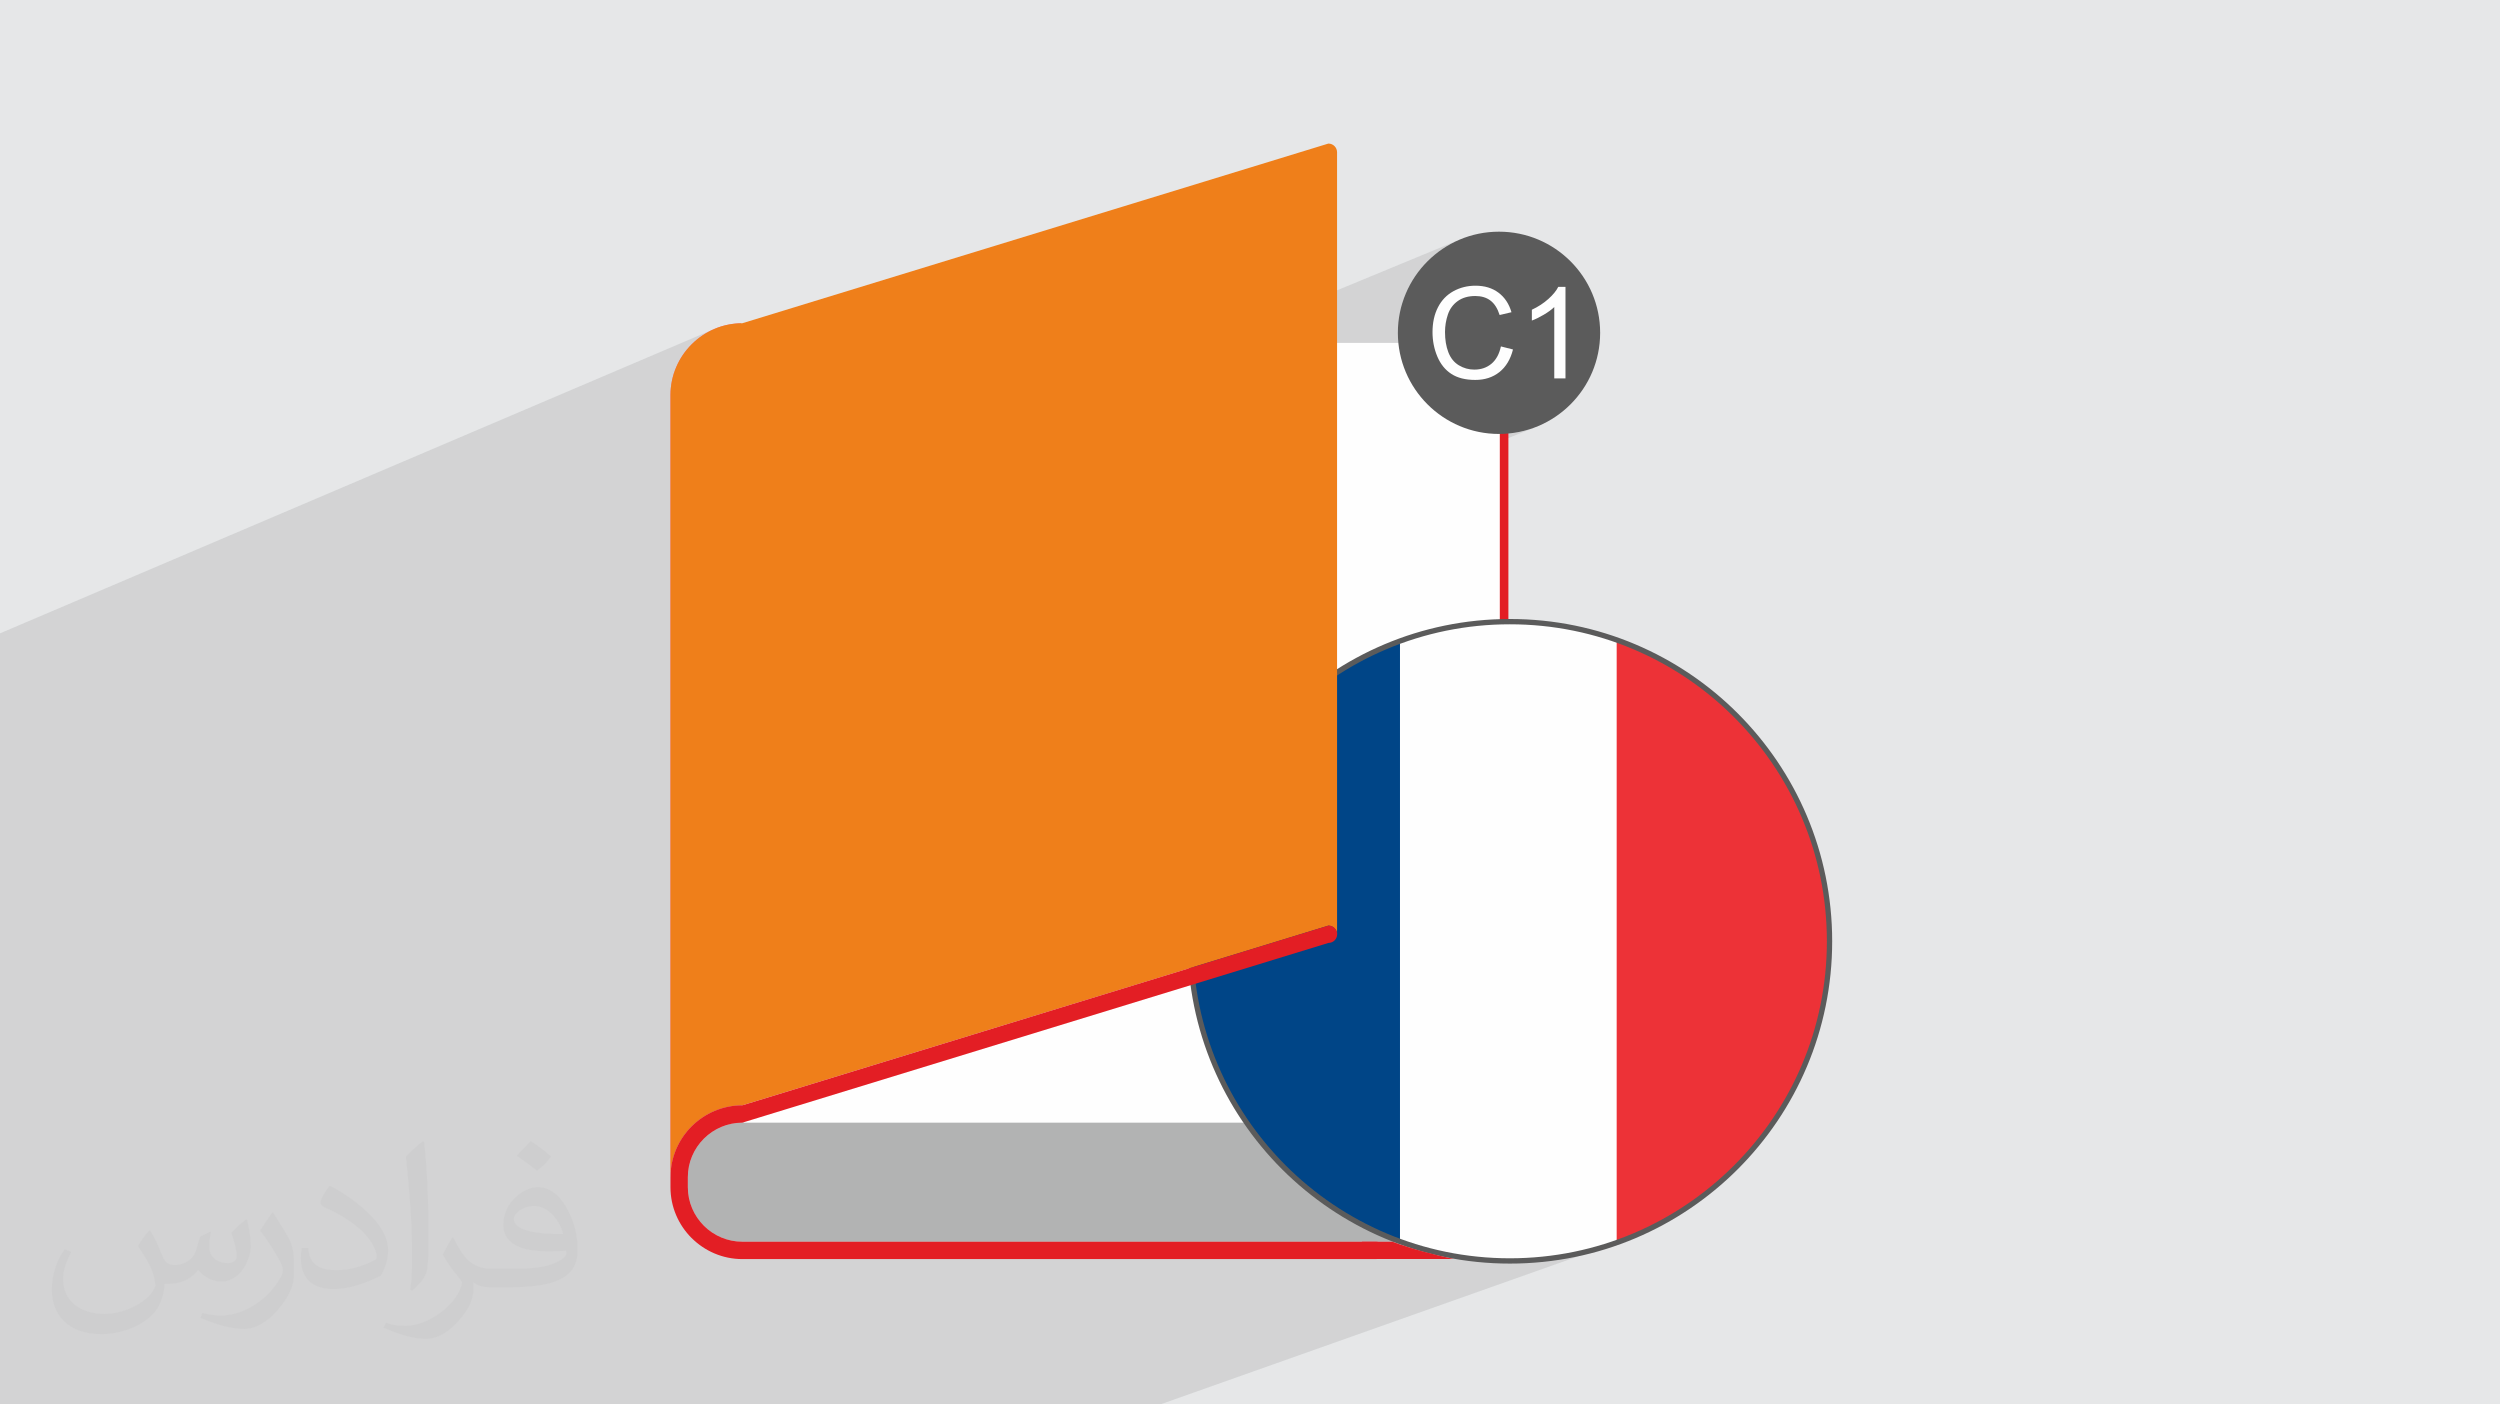
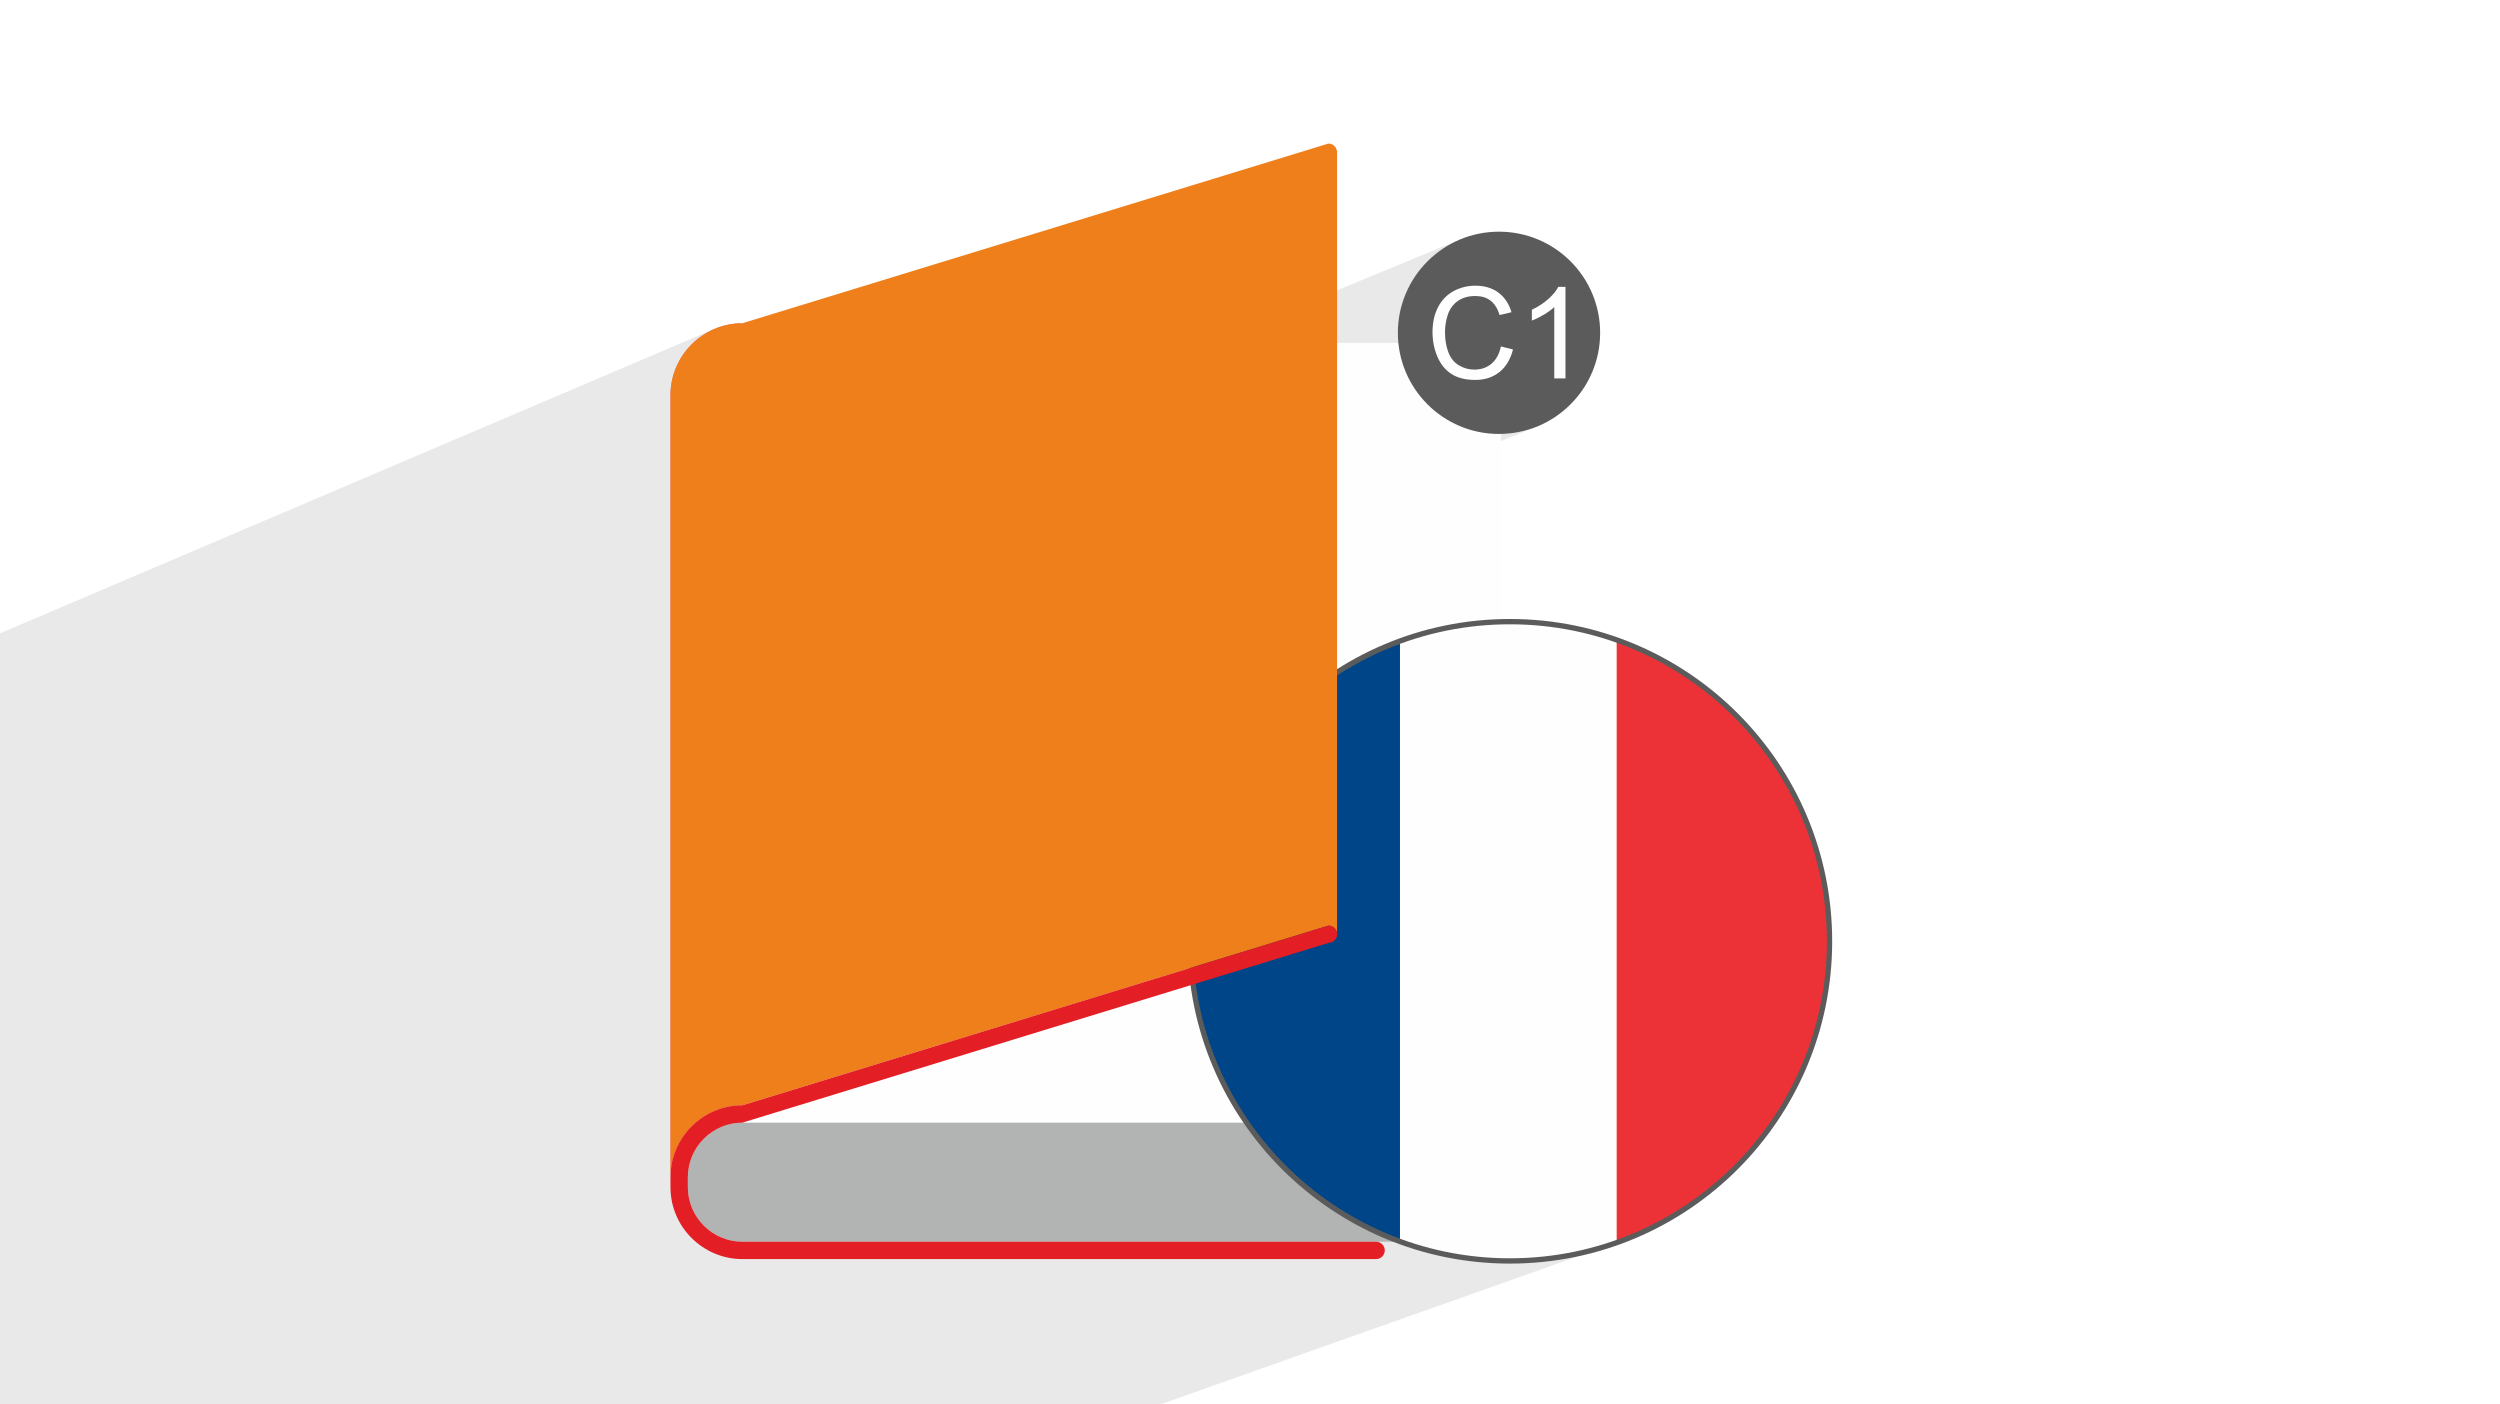
<svg xmlns="http://www.w3.org/2000/svg" xml:space="preserve" width="94.192mm" height="52.917mm" version="1.1" style="shape-rendering:geometricPrecision; text-rendering:geometricPrecision; image-rendering:optimizeQuality; fill-rule:evenodd; clip-rule:evenodd" viewBox="0 0 9404.92 5283.66">
  <defs>
    <style type="text/css">
   
    .str0 {stroke:#5B5B5B;stroke-width:19.97;stroke-miterlimit:22.926}
    .fil10 {fill:none}
    .fil5 {fill:#B2B3B3}
    .fil12 {fill:#5B5B5B}
    .fil11 {fill:#EF7F1A}
    .fil7 {fill:#E31E24}
    .fil8 {fill:#004587}
    .fil4 {fill:#D7DBDE}
    .fil0 {fill:#E6E7E8}
    .fil9 {fill:#ED3237}
    .fil6 {fill:#F275A1}
    .fil3 {fill:#FEFEFE}
    .fil13 {fill:#FEFEFE;fill-rule:nonzero}
    .fil2 {fill:#373435;fill-opacity:0.031}
    .fil1 {fill:#2B2A29;fill-opacity:0.102}
   
  </style>
    <clipPath id="id0">
      <path d="M5680.12 2338.6c664.12,0 1202.5,538.37 1202.5,1202.5 0,664.12 -538.37,1202.5 -1202.5,1202.5 -664.12,0 -1202.5,-538.37 -1202.5,-1202.5 0,-664.12 538.37,-1202.5 1202.5,-1202.5z" />
    </clipPath>
  </defs>
  <g id="Layer_x0020_1">
-     <polygon class="fil0" points="-0,0 9404.92,0 9404.92,5283.66 -0,5283.66 " />
    <polygon class="fil1" points="-0,3798.74 -0,3690.37 -0,3685.13 -0,3649.54 -0,3641.43 -0,3626.13 -0,3604.97 -0,3598.65 -0,3553.04 -0,3549.63 -0,3545.36 -0,3537.9 -0,3495.64 -0,3484.19 -0,3474.06 -0,3470.43 -0,3413.93 -0,3409.89 -0,3381.21 -0,3378.78 -0,3353.34 -0,3339.99 -0,3310.41 -0,3171.57 -0,2554.21 -0,2477.98 -0,2403.2 -0,2382.66 -0,2382.61 2687.63,1237.33 2683.01,1239.43 2674.34,1243.45 2670.4,1245.47 2662.85,1249.43 2659,1251.65 2651.85,1255.83 2647.26,1258.77 2641.11,1262.77 2636.15,1266.29 2630.7,1270.21 2623.79,1275.65 2620.76,1278.06 2611.08,1286.44 2601.68,1295.4 2592.72,1304.79 2584.21,1314.61 2576.17,1324.82 2568.62,1335.43 2561.57,1346.4 2555.04,1357.72 2549.05,1369.39 2543.62,1381.35 2538.77,1393.62 2536.22,1401.11 2797.99,1289.96 2797.99,2014.83 5491.1,901.45 5474.24,909.06 5457.84,917.46 5441.9,926.63 5426.46,936.52 5411.55,947.13 5397.17,958.43 5383.37,970.38 5370.15,982.98 5357.55,996.2 5345.6,1010 5334.29,1024.38 5323.69,1039.3 5313.8,1054.73 5304.63,1070.67 5296.23,1087.07 5288.61,1103.93 5281.79,1121.21 5275.81,1138.89 5275.1,1141.38 5642.25,990.42 5642.25,1105.08 5645.68,1107.88 5653.45,1115.42 5660.56,1123.63 5667,1132.5 5672.78,1142.02 5677.89,1152.22 5678.65,1154.08 5862.15,1079.12 5889.29,1079.12 5889.29,1423.52 5642.25,1523.16 5642.25,1632.45 5658.78,1632.03 5678.1,1630.56 5697.14,1628.15 5715.89,1624.8 5734.3,1620.55 5752.35,1615.42 5770.02,1609.44 5787.31,1602.62 5642.25,1660.84 5642.25,2339.56 5680.12,2338.6 5742,2340.17 5803.07,2344.81 5863.25,2352.46 5922.46,2363.03 5980.65,2376.46 6037.71,2392.66 6093.58,2411.57 6148.19,2433.1 6201.45,2457.18 6253.3,2483.73 6303.66,2512.69 6352.45,2543.97 6399.59,2577.5 6445.02,2613.19 6488.66,2650.99 6530.41,2690.81 6570.23,2732.56 6608.03,2776.2 6643.72,2821.63 6677.25,2868.77 6708.53,2917.56 6737.49,2967.92 6764.04,3019.77 6788.12,3073.03 6809.65,3127.63 6828.56,3183.51 6844.76,3240.57 6858.19,3298.76 6868.76,3357.97 6876.41,3418.15 6881.05,3479.22 6882.62,3541.1 6881.05,3602.98 6876.41,3664.05 6868.76,3724.23 6858.19,3783.44 6844.76,3841.62 6828.56,3898.69 6809.65,3954.56 6788.12,4009.17 6764.04,4062.43 6737.49,4114.28 6708.53,4164.64 6677.25,4213.43 6643.72,4260.57 6608.03,4306 6570.23,4349.63 6530.41,4391.39 6488.66,4431.21 6445.02,4469 6399.59,4504.7 6352.45,4538.23 6303.66,4569.51 6253.3,4598.47 6201.45,4625.02 6148.19,4649.1 6093.58,4670.63 4364.06,5283.66 3934.46,5283.66 3930.16,5283.66 3655.57,5283.66 3650.13,5283.66 3597.46,5283.66 3420.68,5283.66 3291.86,5283.66 3288.86,5283.66 3285.88,5283.66 3279.94,5283.66 3277.01,5283.66 3273.96,5283.66 3271,5283.66 3268.01,5283.66 3265.04,5283.66 3262.04,5283.66 3256.13,5283.66 3250.23,5283.66 3229.56,5283.66 3223.68,5283.66 3220.68,5283.66 3214.86,5283.66 3211.9,5283.66 3210.15,5283.66 3208.97,5283.66 3206.09,5283.66 3203.09,5283.66 3200.21,5283.66 3197.31,5283.66 3194.41,5283.66 3191.45,5283.66 3188.53,5283.66 3185.65,5283.66 3182.73,5283.66 3182.4,5283.66 3179.88,5283.66 3176.98,5283.66 3174.06,5283.66 3171.15,5283.66 3168.32,5283.66 3165.46,5283.66 3162.54,5283.66 3159.68,5283.66 3156.75,5283.66 3155.06,5283.66 3153.89,5283.66 3150.99,5283.66 3148.15,5283.66 3145.35,5283.66 3142.47,5283.66 3139.6,5283.66 3136.8,5283.66 3133.93,5283.66 3131.11,5283.66 3128.24,5283.66 3127.95,5283.66 3125.48,5283.66 3122.62,5283.66 3119.83,5283.66 3117.02,5283.66 3114.17,5283.66 3111.41,5283.66 3108.59,5283.66 3105.83,5283.66 2751.67,5283.66 2729.29,5283.66 2726.38,5283.66 2082.78,5283.66 1968.08,5283.66 1320.14,5283.66 1148.71,5283.66 926.1,5283.66 925.98,5283.66 925.85,5283.66 418.63,5283.66 397.26,5283.66 391.77,5283.66 355.53,5283.66 342.11,5283.66 321.8,5283.66 278.74,5283.66 258.76,5283.66 231.34,5283.66 25.05,5283.66 -0,5283.66 -0,5282.97 -0,5269.56 -0,5269.4 -0,5226.93 -0,5220.46 -0,5218.6 -0,5202.44 -0,5202.43 -0,5202.42 -0,4478.02 -0,3924.94 " />
-     <path class="fil2" d="M564.26 4628.75c17.95,27.21 29.6,53.36 40.96,82.43 8.45,16.91 12.93,48.09 52.57,48.09 11.61,0 28.28,-3.42 43.06,-11.61 16.63,-8.73 29.32,-21.94 35.94,-42l15.85 -53.36 38.57 -19.02 2.64 2.64c-5.27,20.09 -6.59,39.36 -6.59,54.43 0,44.63 38.57,61.56 69.22,61.56 17.95,0 34.09,-8.73 34.09,-25.11 0,-21.13 -8.98,-57.06 -20.62,-89.29 17.95,-17.95 35.94,-35.94 56.53,-50.47l3.17 1.6c8.98,38.04 14,75.56 14,100.66 0,24.57 -10.83,51.79 -19.81,69.49 -18.49,34.87 -51.25,62.62 -90.87,62.62 -30.1,0 -63.65,-15.07 -86.66,-43.06l-1.32 0c-21.66,26.96 -55.22,51.25 -108.86,51.25l-16.63 0c-2.64,35.41 -10.29,60.49 -21.94,82.95 -31.95,62.34 -126.81,106.47 -216.1,106.47 -124.17,0 -186.51,-71.59 -186.51,-166.96 0,-58.91 19.27,-113.6 48.88,-152.42l24.29 10.04c-18.49,35.41 -30.91,68.68 -30.91,101.45 0,89.29 72.66,131.83 156.4,131.83 77.68,0 173.83,-49.41 191.28,-106.72 -6.59,-62.62 -30.1,-91.93 -66.04,-148.99 10.83,-19.02 24.83,-38.04 42.28,-58.38l3.17 0 0 0 0 0 -0.02 -0.09zm1432.14 -336.04c26.15,16.39 51.79,35.66 76.87,57.85 -14,19.81 -31.45,37.79 -53.11,53.64 -25.11,-20.34 -50.19,-37.79 -75.84,-56.27 17.42,-19.55 34.62,-38.29 52.04,-55.22l0 0 0 0 0 0 0 0 0 0 0.03 0zm13.47 244.11c-42.28,0 -76.87,27.75 -76.87,48.34 0,44.13 84.53,57.85 185.72,57.31 -12.68,-51.79 -57.06,-105.68 -108.86,-105.68l0.01 0.03zm-94.86 236.19c54.96,0 103.04,-1.6 139.74,-10.83 40.96,-10.29 75.56,-30.91 75.56,-45.17 0,-3.7 0,-8.19 -1.32,-11.89 -22.98,2.11 -49.41,2.11 -72.38,2.11 -74.49,0 -131.55,-16.91 -154.02,-58.66 -5.55,-11.61 -9.51,-24.57 -9.51,-39.36 0,-40.43 17.42,-79.79 48.09,-107 25.61,-22.45 53.89,-36.44 82.67,-36.44 52.04,0 93.51,41.75 122.57,107.54 15.85,35.94 26.68,77.4 26.68,129.72 0,34.87 -9.51,64.19 -31.17,85.85 -40.43,39.11 -114.92,53.89 -229.04,53.89l-51.79 0 0 0 -13.47 0c-28.28,0 -48.62,-5.02 -64.72,-17.42l-2.64 0c0.79,6.59 1.32,12.93 1.32,19.02 0,25.61 -8.45,58.38 -25.61,84.53 -50.72,75.3 -105.68,108.04 -153.24,108.04 -48.09,0 -107,-18.49 -160.11,-42.54l9.51 -18.49c17.17,7.13 40.96,11.89 73.7,11.89 85.85,0 198.66,-82.43 212.66,-163 -3.17,-6.59 -8.98,-15.32 -17.17,-24.57 -25.11,-29.85 -40.96,-54.68 -55.75,-80.83 12.68,-25.11 24.29,-45.17 35.13,-63.4l4.49 -0.53c36.72,74.77 69.99,117.55 144.23,117.55l11.61 0 0 0 53.89 0 0 0 0 0 0 0 0 0 0 0 0.09 0.01zm-371.98 79c6.34,-34.34 6.87,-72.91 6.87,-108.86l0 -53.36c0,-99.6 -12.68,-244.36 -22.98,-338.68 17.95,-19.27 43.06,-42 62.87,-57.31l5.81 1.6c13.47,118.62 16.63,256 16.63,383.06 0,33.3 -1.32,65.79 -4.49,89.55 -1.85,30.1 -19.27,52.83 -56.53,87.7l-8.19 -3.7zm-382.8 -157.19c1.85,46.77 24.83,83.49 105.15,83.49 49.93,0 92.19,-12.93 138.96,-35.13 8.45,-3.7 12.93,-8.73 12.93,-12.93 0,-29.32 -22.45,-68.15 -60.23,-103.55 -36.72,-33.3 -85.34,-62.62 -130.76,-82.18 -15.6,-6.59 -20.62,-13.47 -20.62,-20.09 0,-13.47 17.95,-41.75 32.77,-62.09l5.02 -0.53c52.04,27.21 110.17,67.64 153.24,112.53 39.11,41.47 63.4,83.49 63.4,129.19 0,33.81 -10.29,65.51 -26.96,95.11 -57.06,28.79 -117.83,50.72 -178.06,50.72 -73.17,0 -123.1,-34.34 -123.1,-114.92 0,-8.73 0,-22.19 3.17,-39.64l25.11 0 0 0 0 0 0 0 0 0 0 0 -0.02 0zm-132.37 -132.9l45.45 73.45c16.63,27.21 32.23,56.81 32.23,103.55l0 59.7c0,48.34 -30.91,100.13 -80.83,151.38 -39.11,34.62 -73.7,49.41 -105.68,49.41 -47.55,0 -101.98,-14.79 -164.85,-41.75l7.13 -18.49c19.81,5.27 42.79,9.77 71.06,9.77 90.36,-0.53 182.8,-66.57 225.08,-147.15 5.02,-9.26 6.87,-17.95 6.87,-24.04 0,-9.26 -5.02,-19.55 -8.98,-28.79 -22.98,-43.31 -48.62,-82.95 -76.87,-119.68 14.79,-23.25 29.6,-45.7 45.7,-67.9l3.7 0.53 0 0 0 0 0 0 0 0 0 0 -0.02 0.01z" />
    <g id="_2830201356912">
      <polygon class="fil3" points="2797.99,4232.08 5646.42,4232.08 5646.42,1289.96 2797.99,1289.96 " />
      <polygon class="fil4" points="5586.64,4456.92 5586.62,4455.81 5586.58,4454.72 5586.56,4452.51 5586.54,4451.42 5586.52,4450.29 5586.52,4449.18 5586.48,4448.09 5586.48,4446.98 5586.45,4445.87 5586.45,4443.66 5586.43,4441.47 5586.43,4433.75 5586.45,4431.54 5586.45,4430.42 5586.48,4428.24 5586.48,4427.13 5586.52,4426.46 5586.52,4426.02 5586.54,4424.93 5586.54,4423.81 5586.56,4422.72 5586.58,4421.64 5586.62,4420.54 5586.62,4419.43 5586.64,4418.33 5586.66,4417.24 5586.68,4416.14 5586.68,4416.02 5586.74,4415.06 5586.76,4413.97 5586.78,4412.87 5586.8,4411.77 5586.85,4410.69 5586.89,4409.6 5586.91,4408.51 5586.95,4407.42 5586.99,4406.31 5587.01,4405.67 5587.03,4405.22 5587.05,4404.13 5587.12,4403.04 5587.16,4401.98 5587.2,4400.89 5587.26,4399.79 5587.28,4398.73 5587.34,4397.63 5587.38,4396.56 5587.42,4395.48 5587.42,4395.37 5587.51,4394.41 5587.56,4393.32 5587.61,4392.25 5587.66,4391.18 5587.73,4390.08 5587.77,4389.04 5587.84,4387.96 5587.9,4386.9 2588.36,4411.35 2587.8,4420.32 " />
      <path class="fil5" d="M2792.63 4223.48c-112.69,0 -205,92.31 -205,205.01l0 37.81c0,112.82 92.21,205.03 205,205.03l2853.79 0 0 -0.11c-75.24,-5.18 -84.52,-442.98 0,-447.63l0 -0.11 -2853.79 0z" />
      <path class="fil6" d="M2787.33 4158.21c-72.27,1.41 -137.85,31.49 -185.65,79.31 -48.97,48.96 -79.39,116.6 -79.39,190.96l0 -2942.13c0,-74.36 30.42,-142.01 79.39,-190.96 47.8,-47.81 113.38,-77.87 185.65,-79.3l0 2942.12z" />
-       <path class="fil7" d="M5642.25 990.42c17.88,0.24 32.3,14.81 32.3,32.72l0 2942.13c0,-17.9 -14.42,-32.46 -32.3,-32.66l0 -2942.19z" />
      <g>
   </g>
      <g style="clip-path:url(#id0)">
        <g id="_2830201359024">
          <g>
            <rect class="fil8" x="4439.88" y="2252.32" width="838.48" height="2721.92" />
            <rect class="fil3" x="5266.7" y="2252.32" width="838.48" height="2721.92" />
            <rect class="fil9" x="6081.89" y="2252.32" width="838.48" height="2721.92" />
          </g>
        </g>
      </g>
      <path class="fil10 str0" d="M5680.12 2338.6c664.12,0 1202.5,538.37 1202.5,1202.5 0,664.12 -538.37,1202.5 -1202.5,1202.5 -664.12,0 -1202.5,-538.37 -1202.5,-1202.5 0,-664.12 538.37,-1202.5 1202.5,-1202.5z" />
      <path class="fil11" d="M2792.63 4158.14c-74.35,0 -142,30.38 -190.95,79.38 -48.97,48.96 -79.39,116.6 -79.39,190.96l0 -2942.13c0,-74.36 30.42,-142.01 79.39,-190.96 48.96,-48.96 116.6,-79.42 190.95,-79.42l2204.71 -675.91c18.03,0 32.66,14.69 32.66,32.72l0 2942.13c0,-18.02 -14.63,-32.67 -32.66,-32.67l-2204.71 675.9z" />
      <path class="fil7" d="M5176.78 4671.33c18.05,0 32.67,14.63 32.67,32.67 0,18.03 -14.62,32.66 -32.67,32.66l-2384.14 0c-74.29,0 -141.87,-30.44 -190.84,-79.38l-0.06 -0.07 -0.06 0.07c-48.98,-48.97 -79.39,-116.62 -79.39,-190.96l0 -37.83c0,-74.36 30.41,-142.01 79.39,-190.96 48.96,-48.97 116.6,-79.38 190.96,-79.38l2205.09 -676.3c18.07,0 32.68,14.67 32.68,32.67 0,18.02 -14.61,32.69 -32.68,32.69l-2205.09 676.26c-56.35,0 -107.64,23.1 -144.78,60.24 -37.14,37.13 -60.24,88.43 -60.24,144.78l0 37.83c0,56.34 23.1,107.63 60.24,144.76l-0.06 0.08c37.17,37.11 88.46,60.17 144.84,60.17l2384.14 0z" />
      <g id="_2830201356480">
        <circle class="fil12" cx="5639.2" cy="1252.04" r="380.49" />
        <path class="fil13" d="M5646.35 1303.21l45.5 11.5c-9.5,37.28 -26.58,65.62 -51.25,85.18 -24.67,19.56 -54.85,29.39 -90.53,29.39 -36.88,0 -66.91,-7.51 -90.05,-22.6 -23.15,-15.01 -40.73,-36.8 -52.78,-65.3 -12.04,-28.58 -18.12,-59.17 -18.12,-91.89 0,-35.69 6.79,-66.83 20.45,-93.41 13.64,-26.58 33.04,-46.79 58.19,-60.61 25.15,-13.8 52.85,-20.67 83.03,-20.67 34.33,0 63.14,8.7 86.46,26.19 23.38,17.48 39.68,41.99 48.87,73.6l-44.55 10.54c-7.91,-24.91 -19.48,-43.11 -34.57,-54.45 -15.09,-11.42 -34.1,-17.08 -57,-17.08 -26.26,0 -48.31,6.3 -65.94,18.92 -17.65,12.61 -30.1,29.62 -37.21,50.86 -7.18,21.31 -10.77,43.26 -10.77,65.85 0,29.15 4.23,54.61 12.69,76.33 8.47,21.8 21.64,37.99 39.52,48.78 17.88,10.78 37.2,16.13 58.04,16.13 25.39,0 46.78,-7.35 64.35,-21.96 17.56,-14.69 29.46,-36.39 35.69,-65.31zm242.94 120.32l-42.17 0 0 -268.41c-10.13,9.76 -23.46,19.4 -39.9,29.08 -16.46,9.65 -31.3,16.91 -44.4,21.71l0 -40.72c23.55,-11.01 44.16,-24.43 61.8,-40.24 17.65,-15.73 30.17,-30.97 37.52,-45.82l27.15 0 0 344.41z" />
      </g>
-       <path class="fil7" d="M5123.69 4671.33l114.36 0c76.82,28.5 153.65,48.04 230.47,65.04l-344.83 0 0 -65.04z" />
    </g>
  </g>
</svg>